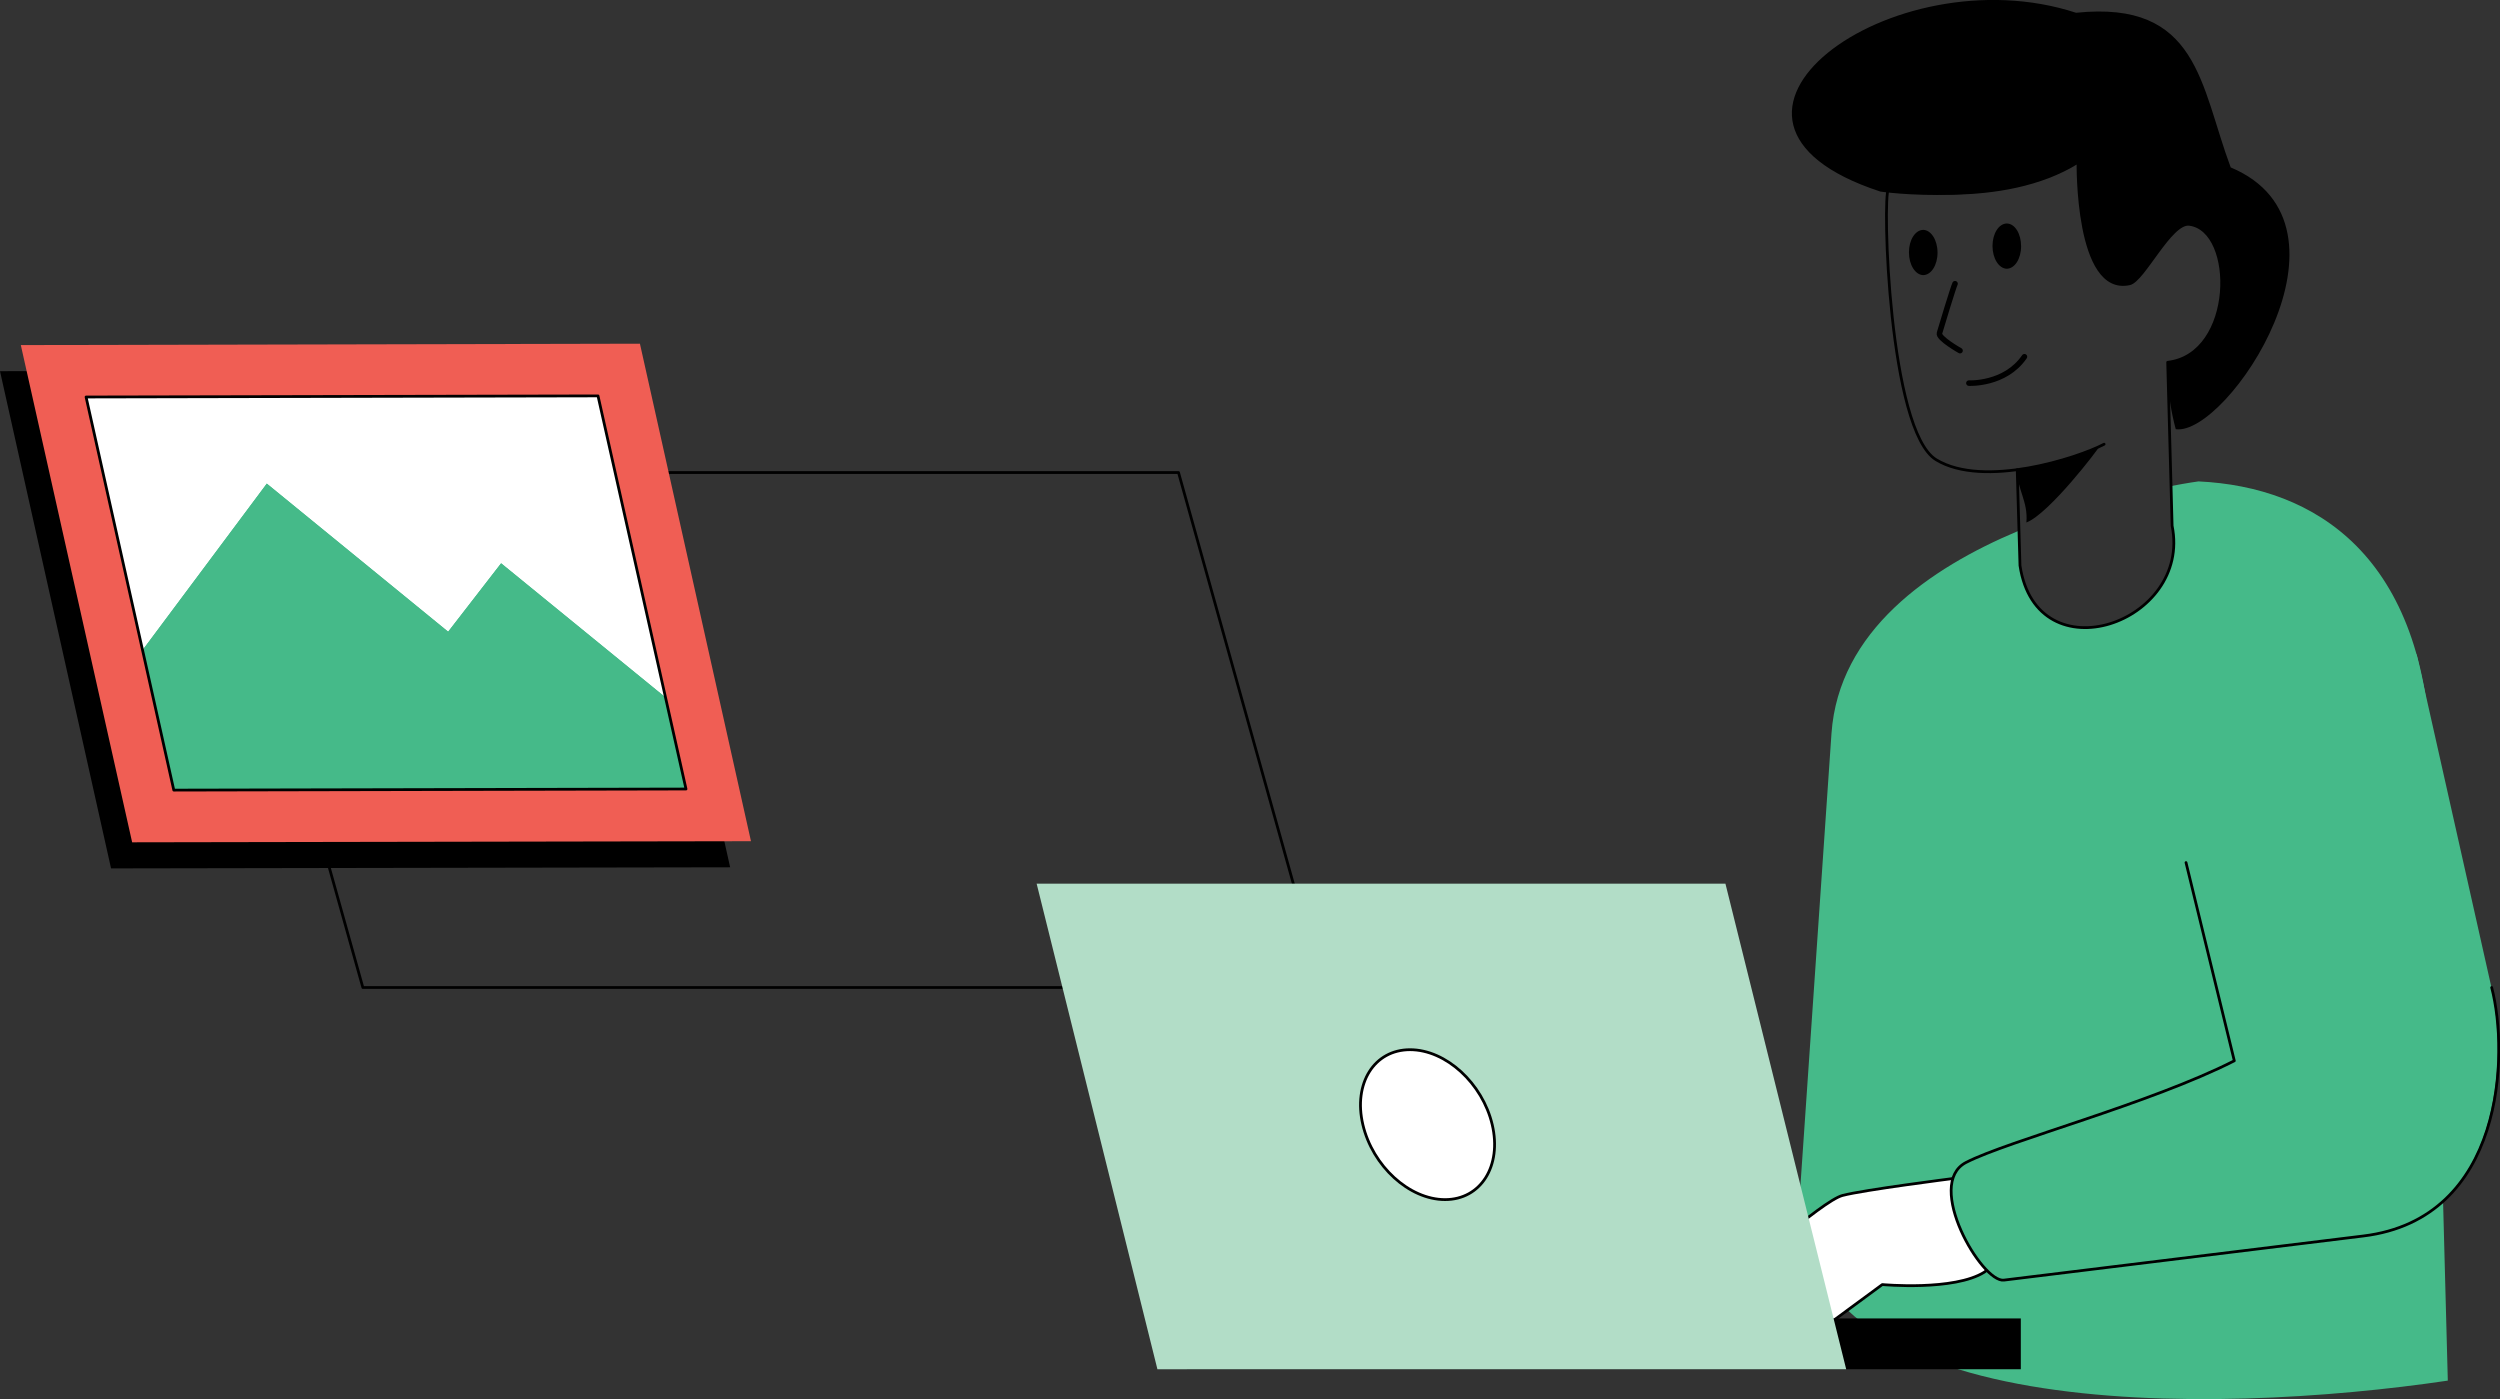
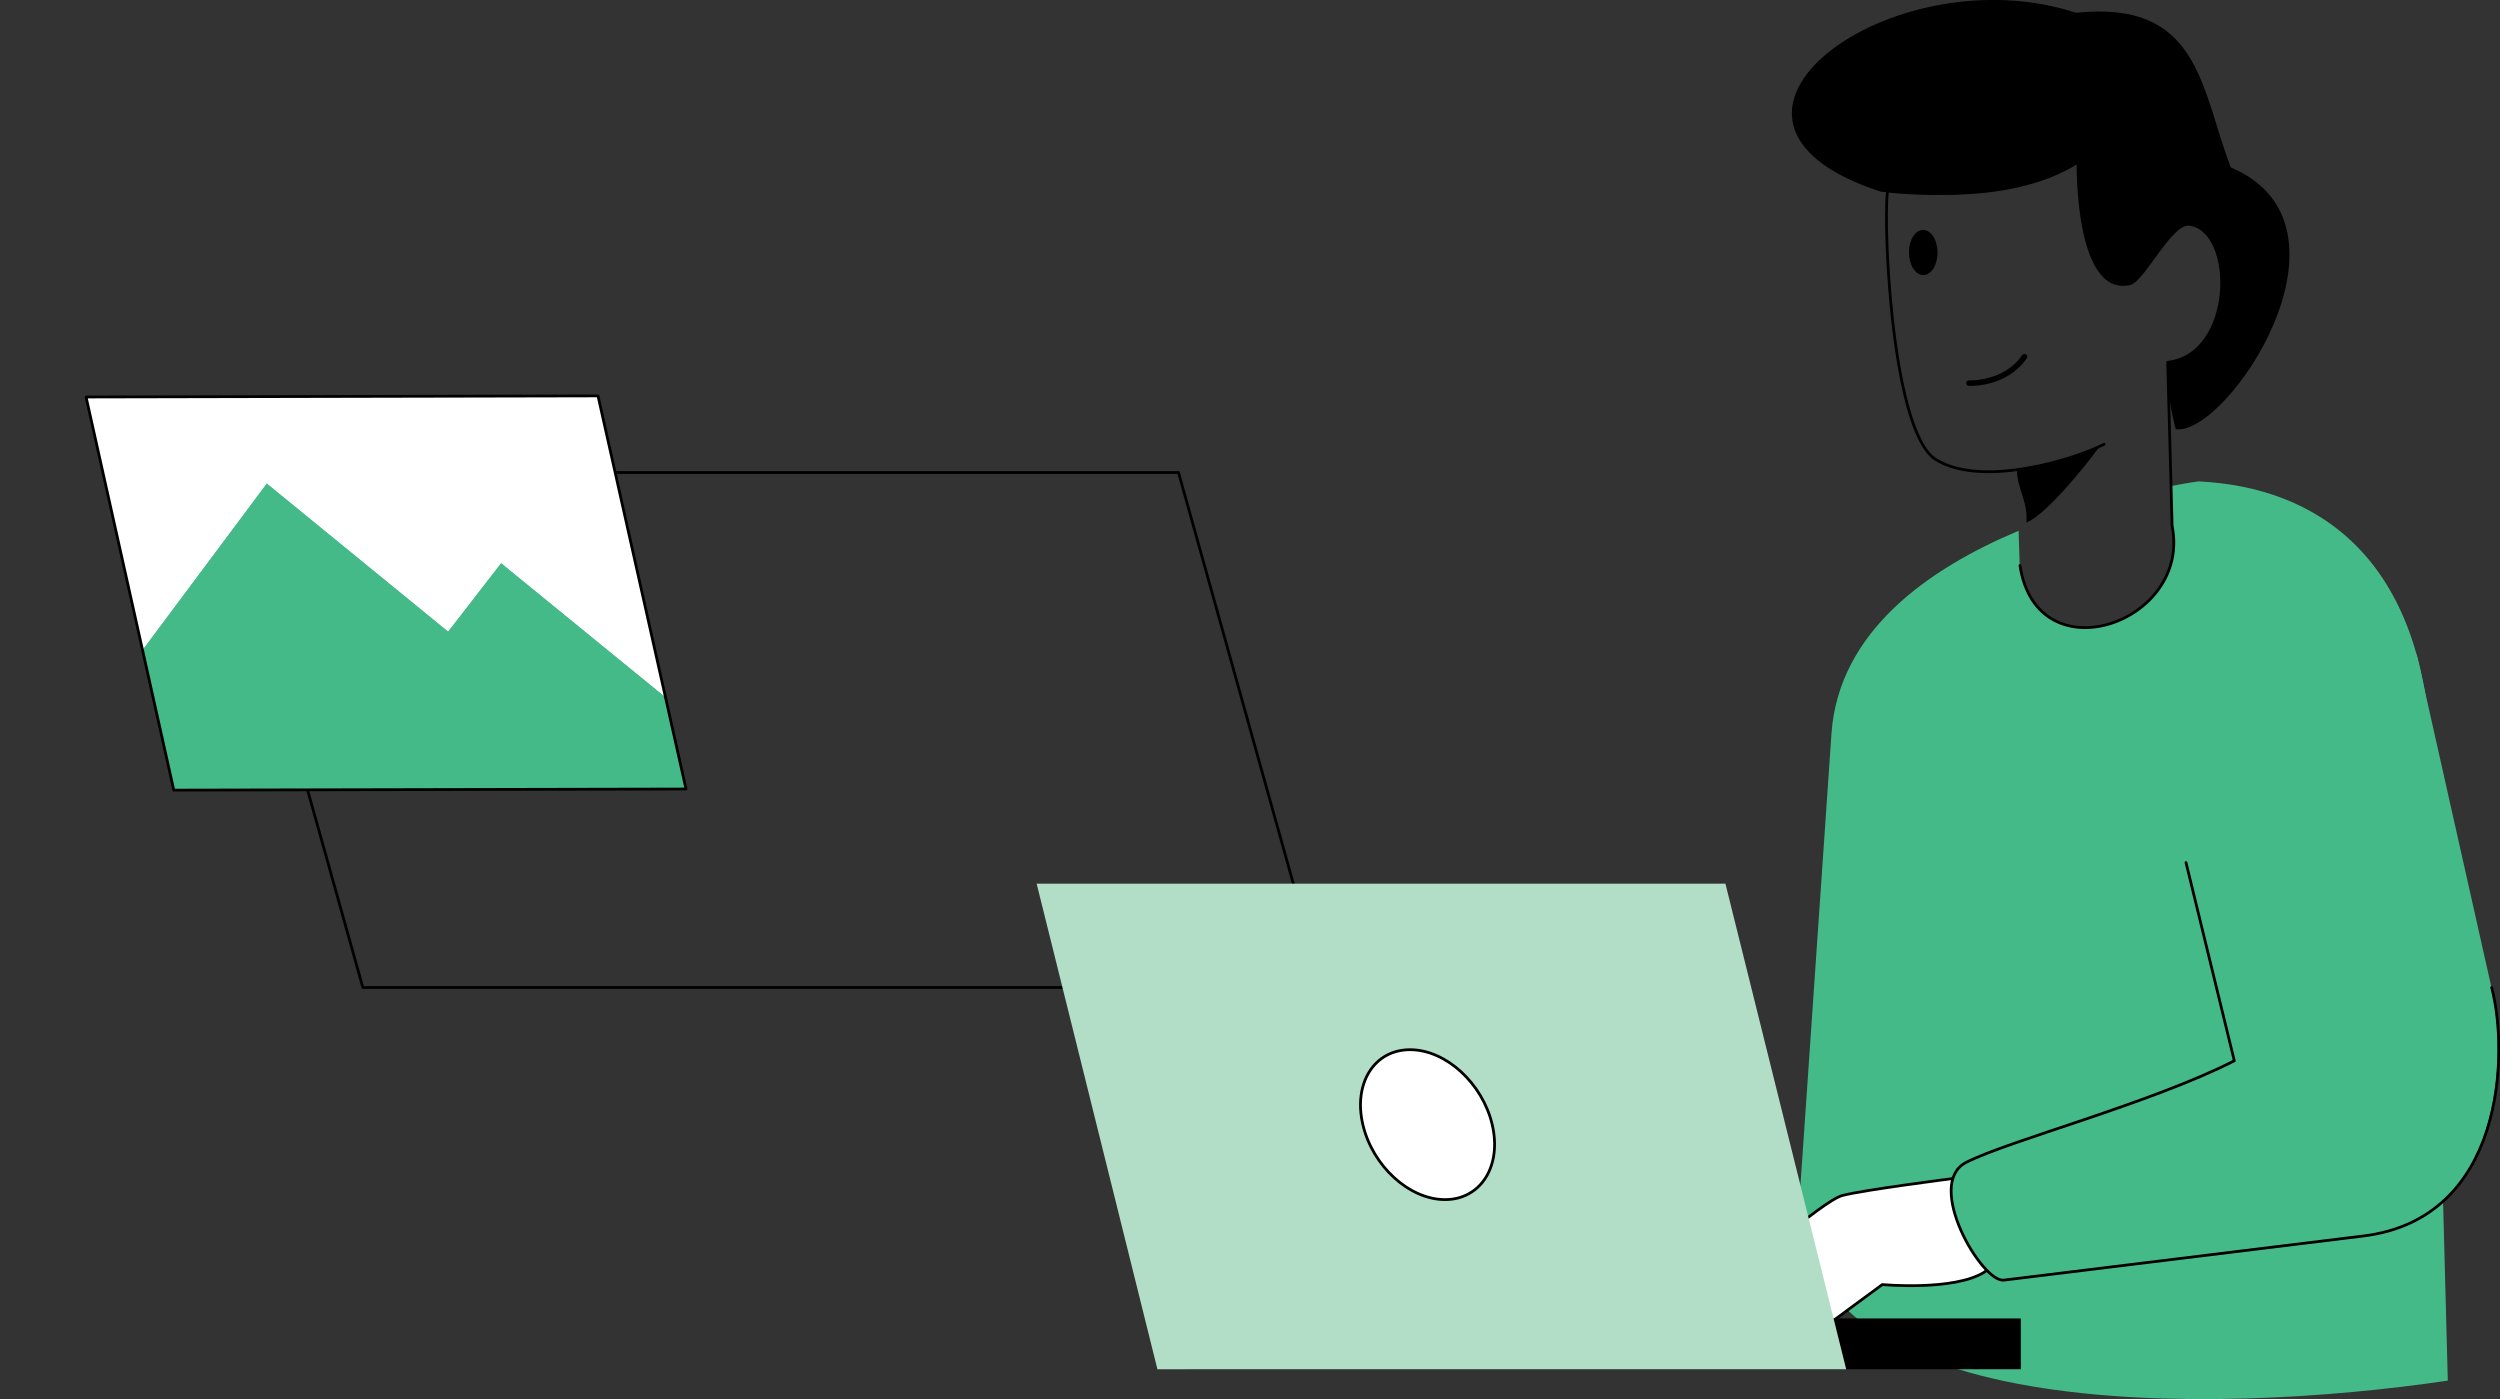
<svg xmlns="http://www.w3.org/2000/svg" version="1.1" id="Layer_2_00000126285591592306615090000010757538855621382327_" x="0px" y="0px" viewBox="0 0 900.5 504" style="enable-background:new 0 0 900.5 504;" xml:space="preserve">
  <rect x="0" y="0" width="900.5" height="504" fill="#333333" stroke="none" />
  <style type="text/css">
	.st0{fill:none;stroke:#000000;stroke-linecap:round;stroke-linejoin:round;}
	.st1{fill-rule:evenodd;clip-rule:evenodd;}
	.st2{fill-rule:evenodd;clip-rule:evenodd;fill:#F05E54;}
	.st3{fill-rule:evenodd;clip-rule:evenodd;fill:#FFFFFF;}
	.st4{fill-rule:evenodd;clip-rule:evenodd;fill:#45BA89;}
	.st5{fill:none;stroke:#000000;stroke-width:2;stroke-linecap:round;stroke-linejoin:round;}
	.st6{fill-rule:evenodd;clip-rule:evenodd;fill:#FFFFFF;stroke:#000000;stroke-linecap:round;stroke-linejoin:round;}
	.st7{fill-rule:evenodd;clip-rule:evenodd;fill:#B2DDC7;}
</style>
  <g id="Layer_1-2">
    <polygon class="st0" points="424.5,170.2 78.8,170.2 130.7,355.7 476.3,355.7  " />
    <g>
-       <polygon class="st1" points="223,133.2 0,133.7 40,312.8 263,312.4   " />
-       <polygon class="st2" points="230.5,123.8 7.5,124.3 47.6,303.4 270.5,303   " />
      <polygon class="st3" points="215.4,142.6 31,143 62.6,284.6 247.1,284.2   " />
      <g>
        <polygon class="st4" points="180.5,202.9 123.3,276.8 132.6,284.4 247.1,284.2 239.7,251.2    " />
        <polygon class="st4" points="96.1,174.2 51.4,234.1 62.6,284.6 177.4,284.3 198.1,257.5    " />
      </g>
      <g>
        <polygon class="st4" points="180.5,202.9 123.3,276.8 132.6,284.4 247.1,284.2 239.7,251.2    " />
        <polygon class="st4" points="96.1,174.2 51.4,234.1 62.6,284.6 177.4,284.3 198.1,257.5    " />
      </g>
      <polygon class="st0" points="215.4,142.6 31,143 62.6,284.6 247.1,284.2   " />
    </g>
    <g>
      <path class="st4" d="M791.9,173.4c0,0-3.8,0.5-10,1.7l0.4,14.3c7.1,35-48.8,54.4-54.8,14.3l-0.4-12.5    c-32.2,13.5-64.8,36.1-67.4,73l-11.2,163c-5.9,86.2,149,82.6,233.2,70.1l-5.9-222.8C874,200,833.8,175.4,791.9,173.4L791.9,173.4z    " />
      <path class="st1" d="M677.3,69c-78.3-25.6,4.2-86.1,70.5-64.4C792,0,792.5,30.9,803.5,60.3c49.7,20.9-1.3,96.9-19.8,94.3    c-3.5-13.1-3.1-24-3.1-24c24.4-2.8,24.7-47.6,7.8-49.7c-6.7-0.8-16.4,20.3-21.5,21.4c-19.3,4.3-18.6-43.8-18.6-43.8    C721.1,75.5,677.2,69,677.3,69L677.3,69z" />
      <path class="st0" d="M680.2,68c-2.2,3,0.1,87.2,17.2,97.6s51-0.6,60.5-5.6" />
-       <path class="st0" d="M680.2,68c0,0,41,7.5,68.3-9.6c0,0-0.8,48.1,18.6,43.8c5-1.1,14.8-22.3,21.5-21.4    c16.8,2.1,16.5,46.9-7.8,49.7l1.6,58.9c7.1,35-48.8,54.4-54.8,14.3l-1-34.5" />
-       <path class="st1" d="M722.9,80.5c-2.9,0-5.2,3.6-5.2,8.1c0,4.5,2.3,8.1,5.1,8.2c2.9,0,5.2-3.6,5.2-8.1    C728,84.2,725.8,80.6,722.9,80.5z" />
+       <path class="st0" d="M680.2,68c0,0,41,7.5,68.3-9.6c0,0-0.8,48.1,18.6,43.8c5-1.1,14.8-22.3,21.5-21.4    c16.8,2.1,16.5,46.9-7.8,49.7l1.6,58.9c7.1,35-48.8,54.4-54.8,14.3" />
      <path class="st1" d="M692.8,82.8c-2.9,0-5.2,3.6-5.2,8.1c0,4.5,2.3,8.1,5.1,8.2c2.9,0,5.2-3.6,5.2-8.1    C697.9,86.5,695.6,82.9,692.8,82.8z" />
-       <path class="st5" d="M704.2,102.2c-0.5,0.9-5.1,16-5.6,17.8c-0.6,1.8,7.4,6.3,7.4,6.3" />
      <path class="st1" d="M756.2,160.8c0,0.5-18.1,24.3-26.3,27.4c0.7-7.5-3.4-12.1-3.4-19C738.9,167,750.6,163.3,756.2,160.8    L756.2,160.8z" />
      <path class="st5" d="M709.2,138c0,0,13,0.7,20-9.5" />
      <path class="st6" d="M703.5,424.5c0,0-32.2,4.1-39.8,6.1c-7.5,1.9-39.1,30.5-39.1,30.5l30.7,18.3l22.7-16.7c0,0,25.9,2.4,36.8-4.5    C725.6,451.3,703.5,424.5,703.5,424.5L703.5,424.5z" />
      <rect x="427.5" y="474.9" width="300.4" height="18.3" />
      <polygon class="st7" points="621.5,318.3 373.4,318.3 416.9,493.2 665,493.2   " />
      <path class="st6" d="M507.9,378.1c-12.9,0-20.5,12.1-17,27s16.7,27,29.6,27s20.5-12.1,17-27C534,390.2,520.8,378.1,507.9,378.1z" />
      <path class="st4" d="M870.5,235.8l26.9,119.8c5.5,24.3,4.5,83.3-46.2,89.5l-129.5,15.9c-7.9,1-28.8-34.6-13.6-42.4    c15.2-7.8,66.3-21.2,96.6-36.6c-2.1-46.4-13.7-89.3-19-134.1C798.3,225.3,849.2,219.4,870.5,235.8z" />
      <path class="st0" d="M897.5,355.7c6.3,24.1,4.5,83.3-46.2,89.5l-129.5,15.9c-7.9,1-28.8-34.6-13.6-42.4    c15.2-7.8,66.3-21.2,96.6-36.6l-17.4-71.4" />
    </g>
  </g>
</svg>